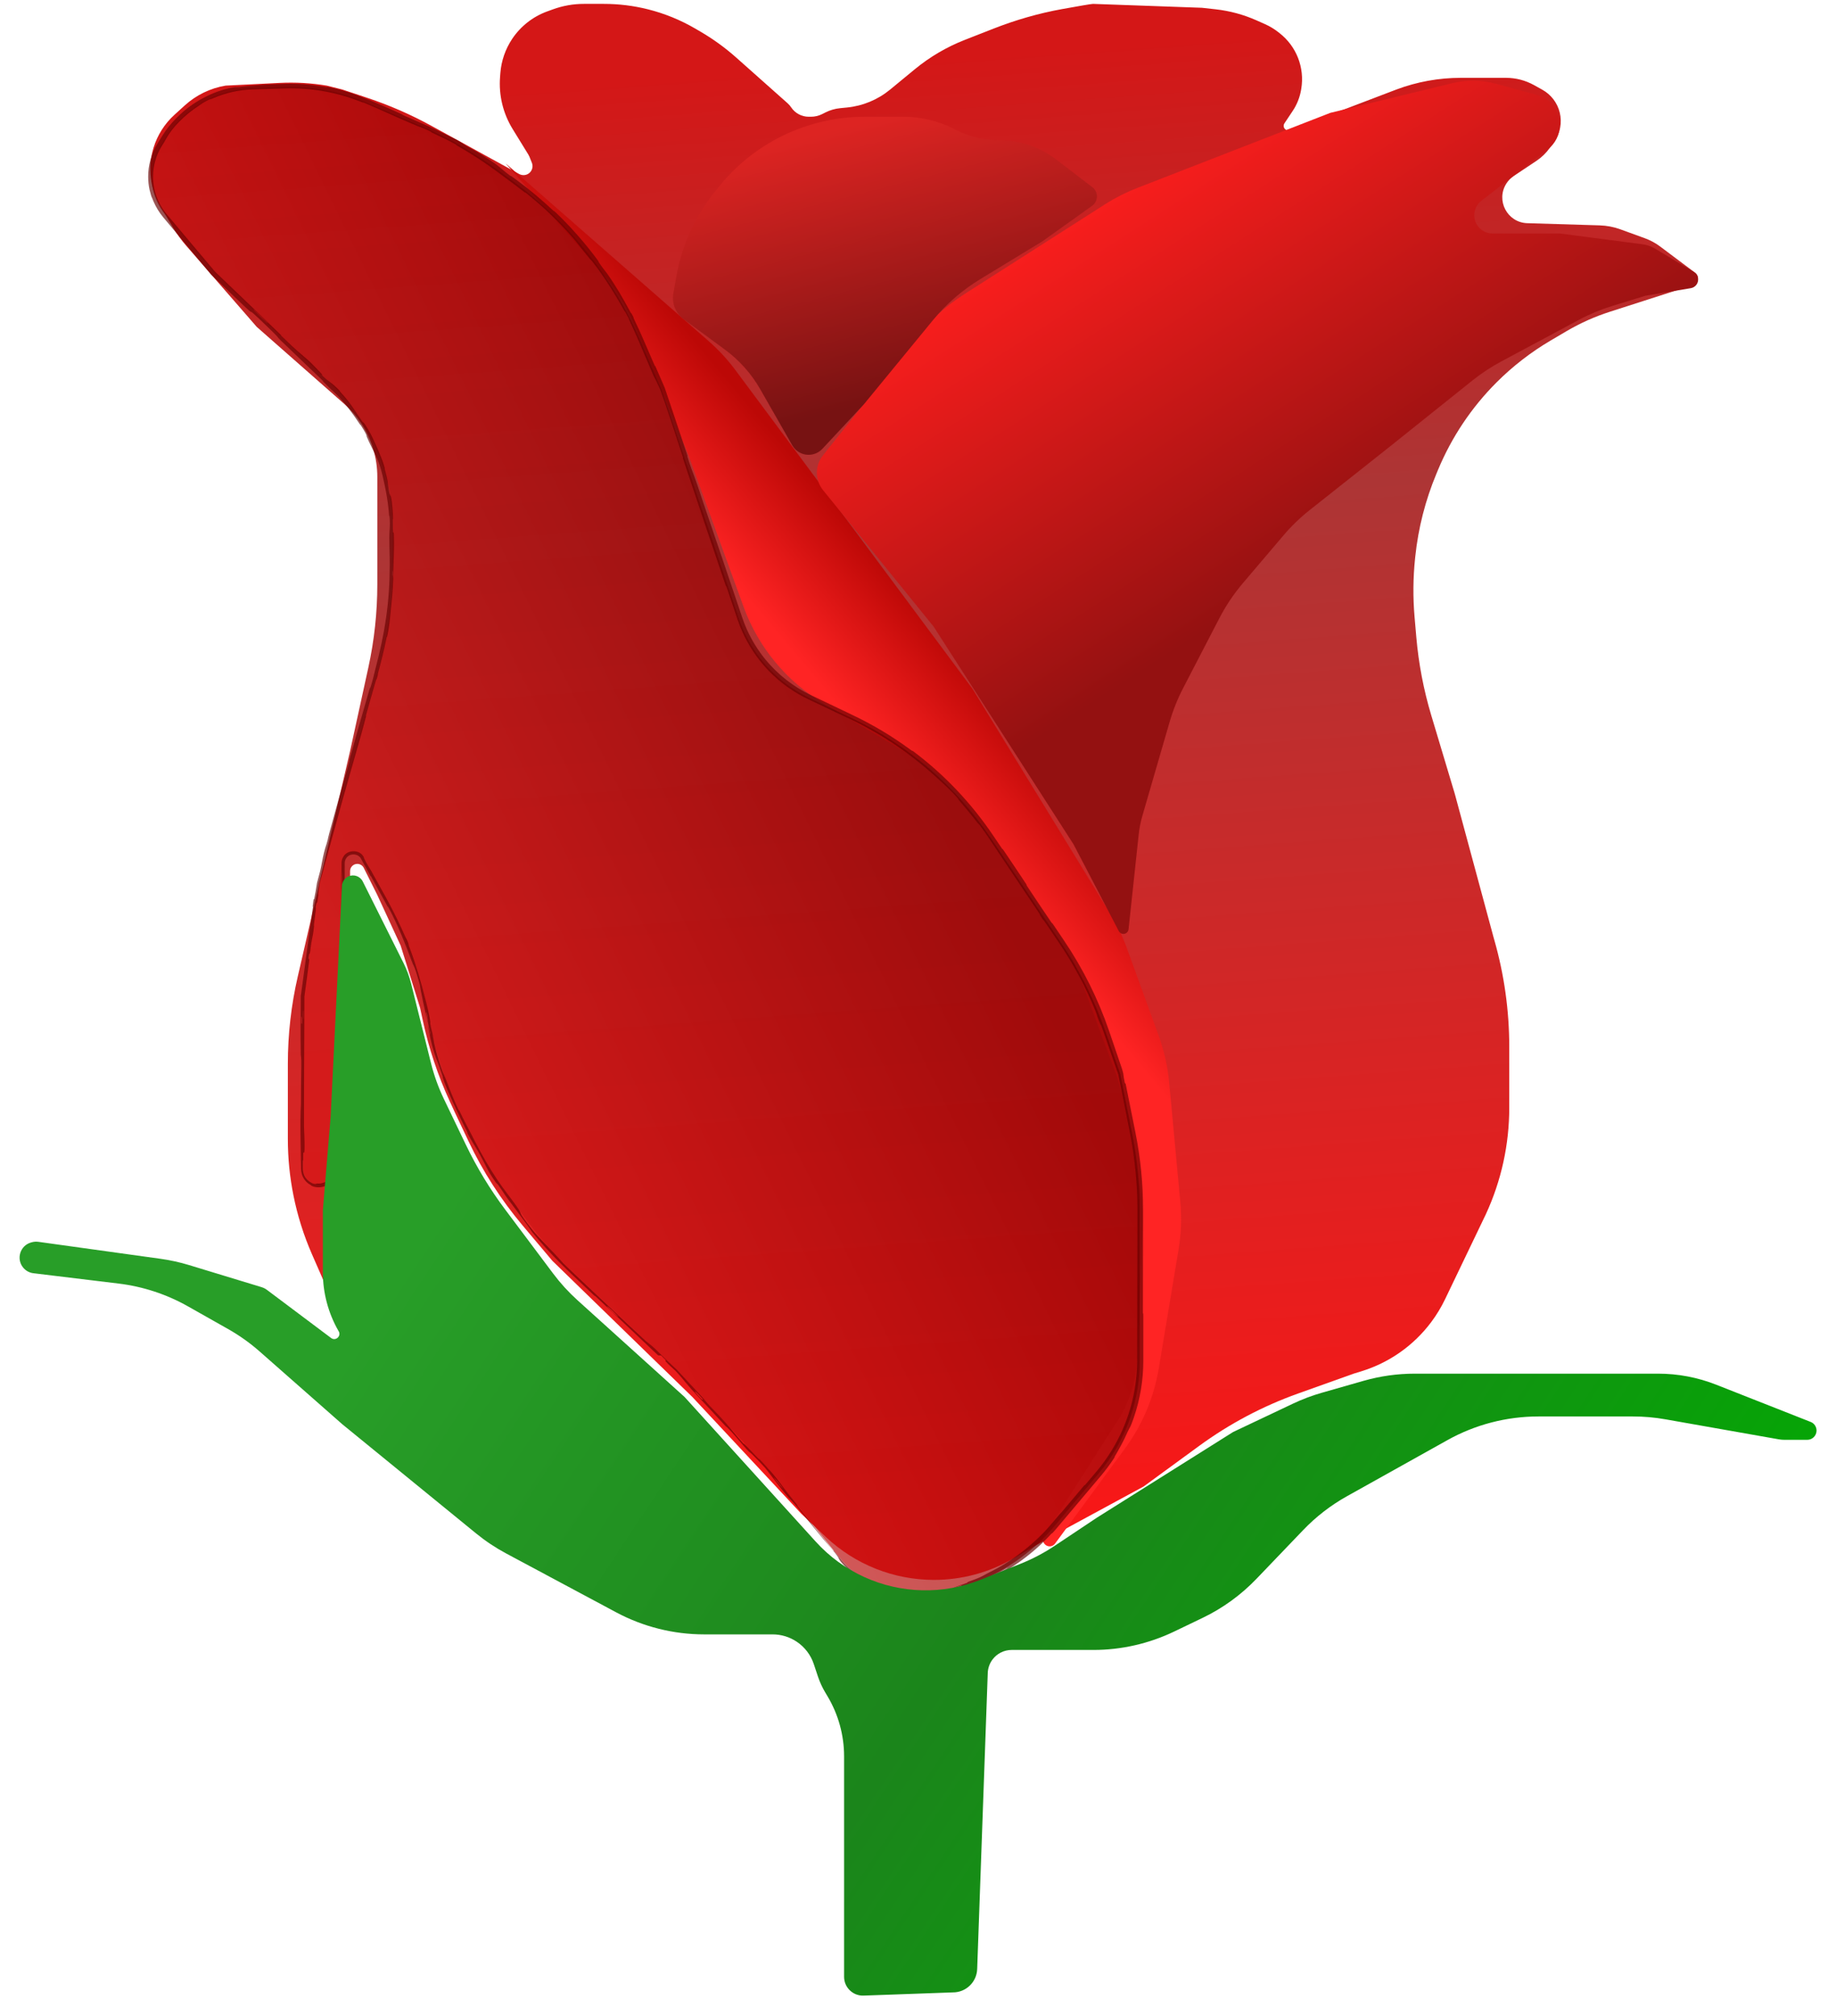
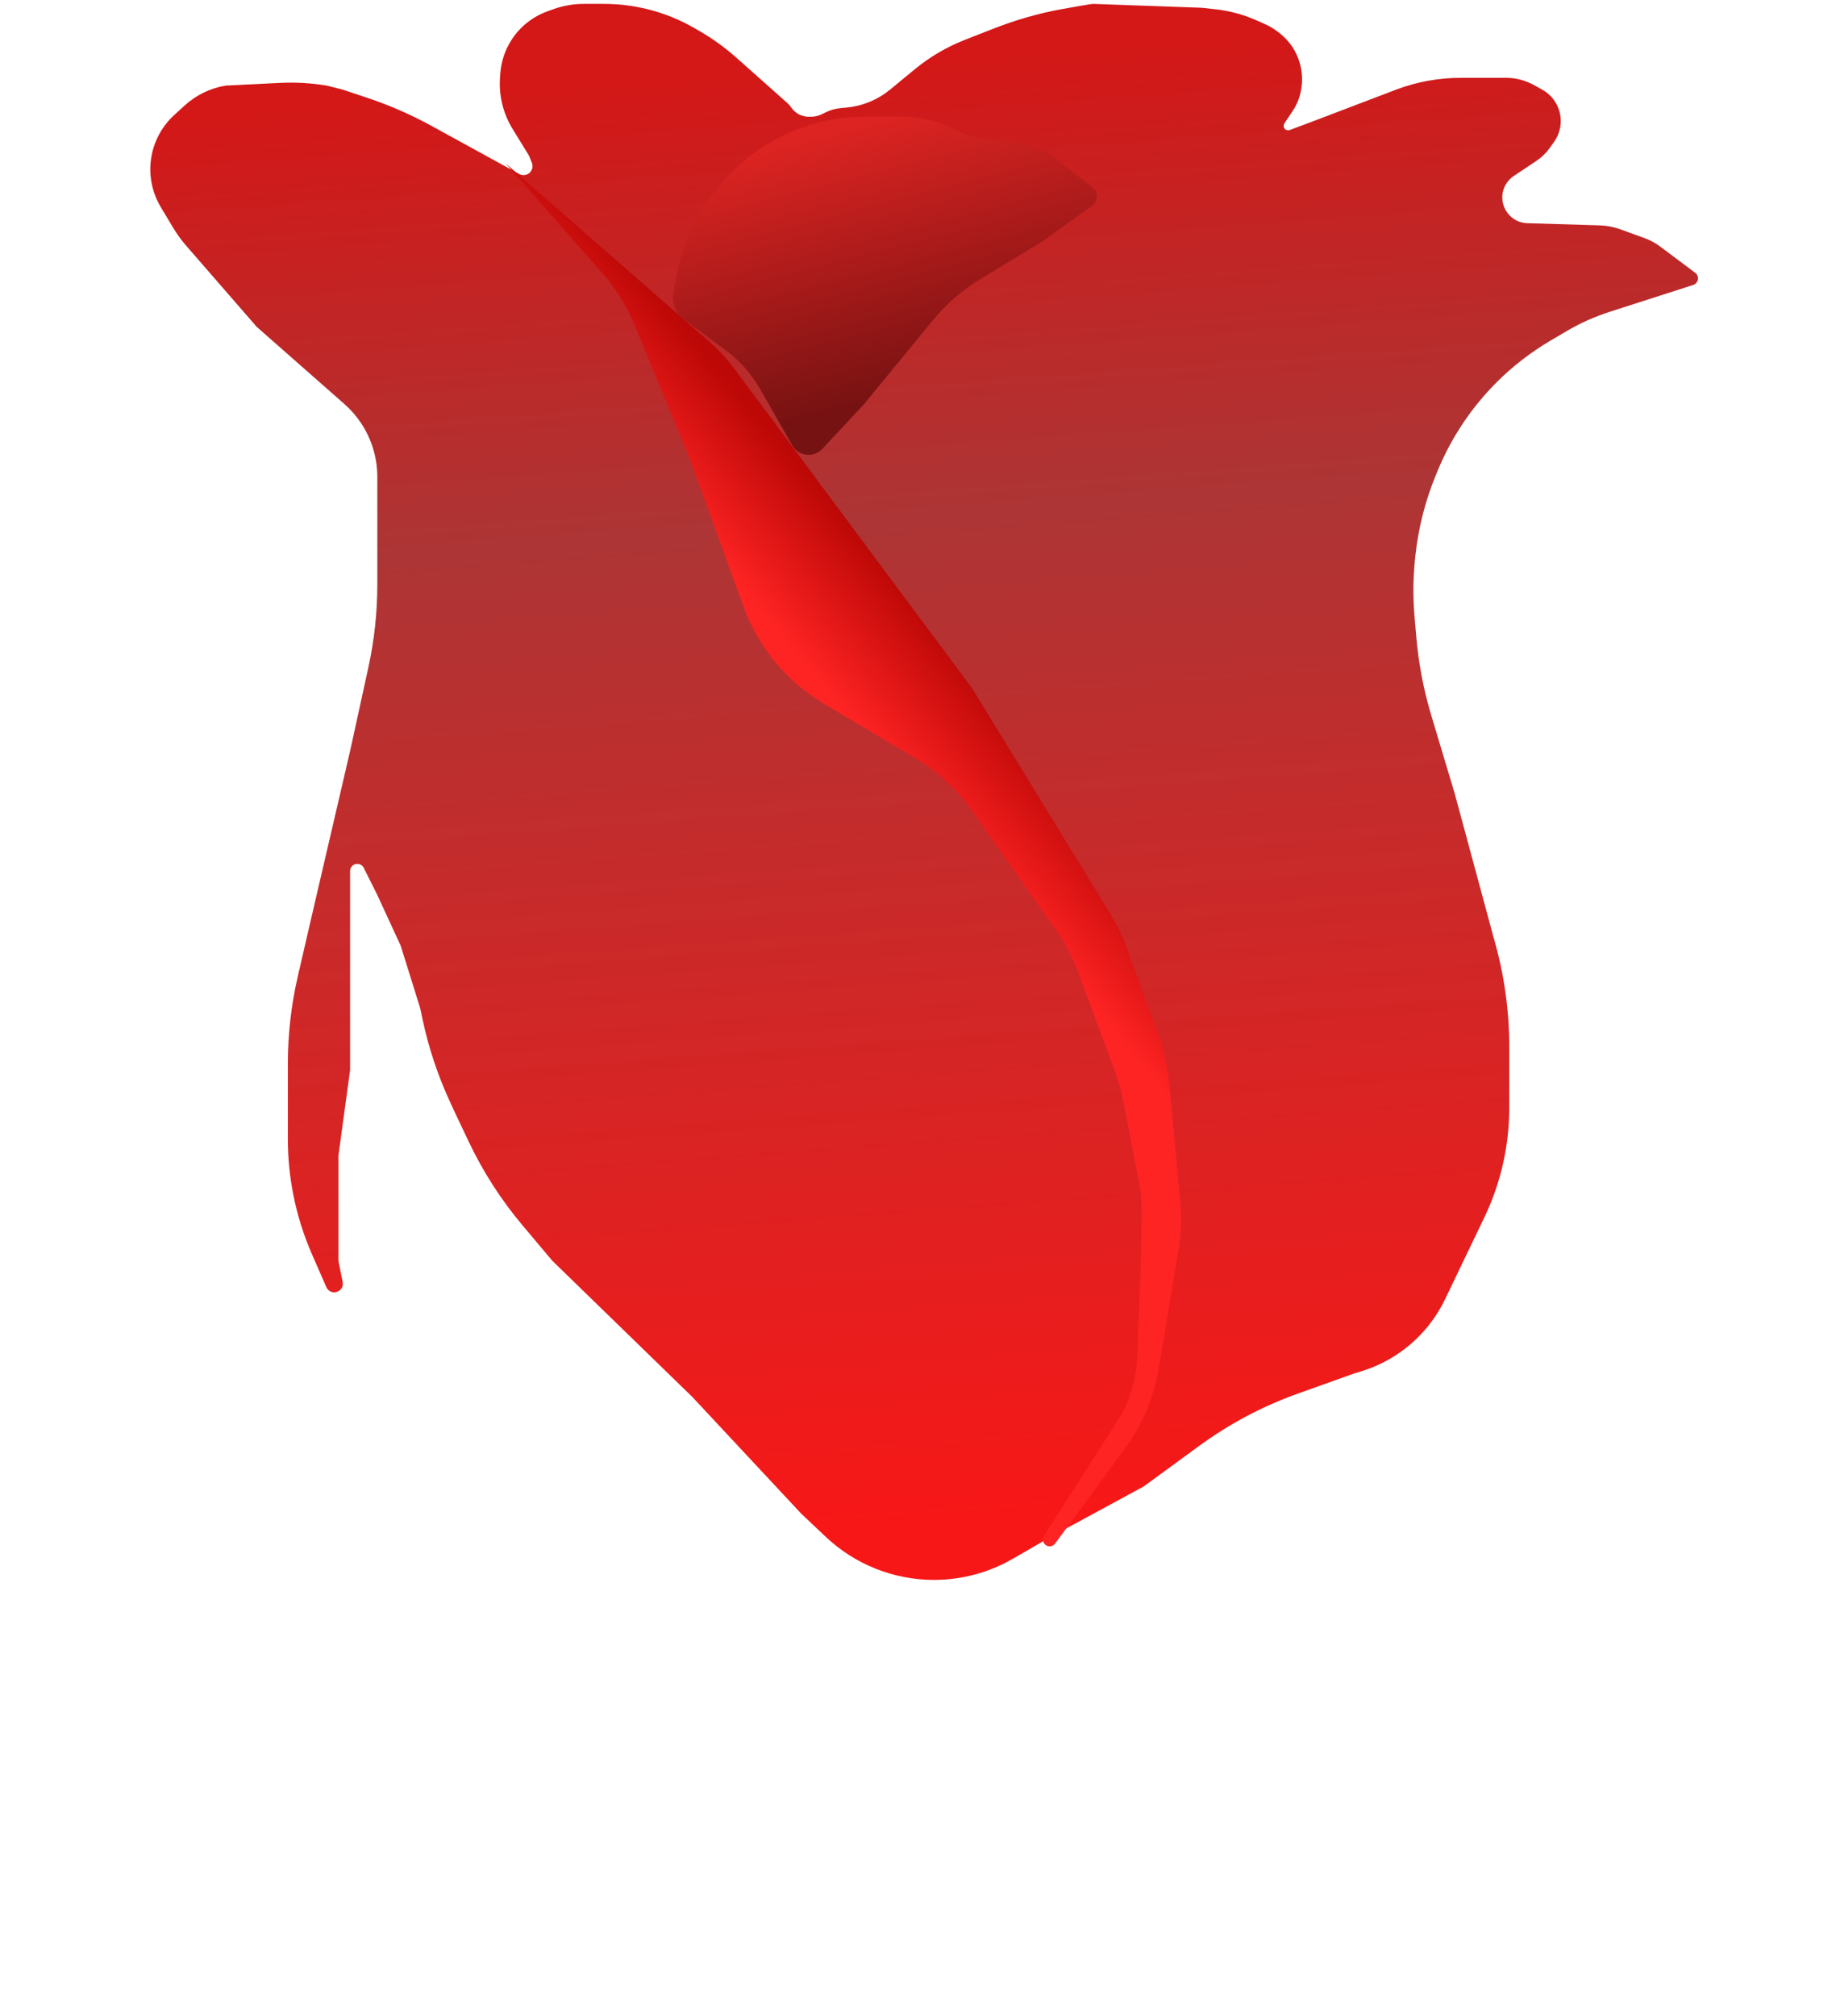
<svg xmlns="http://www.w3.org/2000/svg" width="236" height="259" viewBox="0 0 236 259" fill="none">
  <path d="M183.955 169.893C181.71 172.887 178.573 175.093 174.996 176.194L174 176.5L166.829 179.061C162.3 180.679 158.028 182.941 154.145 185.779L147 191L135 197.5L130.211 200.273C127.125 202.059 123.622 203 120.057 203C114.883 203 109.904 201.021 106.142 197.468L103 194.5L89 179.5L71 162L67.17 157.452C64.402 154.164 62.069 150.534 60.229 146.649L58.5 143L57.828 141.544C56.281 138.192 55.11 134.678 54.336 131.068L54 129.5L51.5 121.5L48.5 115L46.756 111.512C46.599 111.198 46.278 111 45.927 111C45.415 111 45 111.415 45 111.927V119.5V137.5L43.5 148.5V161.832C43.5 161.944 43.511 162.055 43.533 162.165L44.045 164.723C44.275 165.877 42.783 166.544 42.077 165.603C42.026 165.534 41.983 165.461 41.949 165.382L40.099 161.154C39.036 158.725 38.238 156.189 37.718 153.589C37.24 151.202 37 148.774 37 146.34V136.694C37 132.91 37.43 129.139 38.28 125.451L40 118L45 96.5L47.345 85.78C48.113 82.27 48.5 78.688 48.5 75.095V61.272C48.5 58.813 47.772 56.408 46.407 54.361C45.805 53.458 45.087 52.637 44.272 51.919L33 42L23.945 31.587C23.316 30.864 22.752 30.087 22.259 29.265L20.668 26.613C19.288 24.314 18.951 21.536 19.739 18.973C20.237 17.354 21.161 15.899 22.414 14.76L23.75 13.546C25.219 12.21 27.042 11.326 29 11L35.962 10.652C37.982 10.551 40.006 10.668 42 11L44 11.5L47.223 12.574C50.069 13.523 52.823 14.726 55.453 16.168L66.741 22.358C66.911 22.451 67.102 22.5 67.296 22.5C68.112 22.5 68.67 21.675 68.367 20.918L68.055 20.137C68.018 20.046 67.974 19.958 67.922 19.874L65.894 16.577C64.663 14.577 64.097 12.239 64.277 9.897L64.316 9.391C64.437 7.823 64.958 6.313 65.83 5.005C66.915 3.378 68.491 2.14 70.329 1.471L71.078 1.199C72.35 0.736 73.692 0.5 75.045 0.5H77.633C79.537 0.5 81.434 0.733 83.281 1.195C85.416 1.729 87.465 2.563 89.366 3.672L90.031 4.06C91.673 5.018 93.216 6.136 94.636 7.399L101.239 13.268C101.412 13.422 101.565 13.598 101.694 13.791C102.198 14.546 103.045 15 103.953 15H104.235C104.738 15 105.234 14.883 105.684 14.658L106.124 14.438C106.703 14.148 107.33 13.967 107.975 13.902L108.887 13.811C110.917 13.608 112.84 12.808 114.415 11.511L117.574 8.91C119.512 7.313 121.691 6.034 124.03 5.119L127.73 3.671C130.57 2.559 133.508 1.711 136.51 1.169C138.502 0.809 140.278 0.5 140.5 0.5L154.5 1L156.261 1.196C158.076 1.397 159.849 1.877 161.518 2.619L162.615 3.107C163.203 3.368 163.757 3.7 164.265 4.095L164.47 4.254C166.645 5.946 167.718 8.693 167.265 11.411L167.246 11.525C167.084 12.497 166.717 13.424 166.17 14.245L165.096 15.856C165.033 15.95 165 16.06 165 16.173C165 16.573 165.399 16.85 165.774 16.71L169 15.5L179.5 11.5C182.145 10.508 184.947 10 187.772 10H193.575C194.838 10 196.079 10.322 197.183 10.935L198.254 11.53C199.368 12.149 200.175 13.201 200.484 14.438C200.812 15.746 200.548 17.132 199.764 18.23L199.21 19.006C198.741 19.663 198.155 20.23 197.483 20.678L194.581 22.612C194.198 22.868 193.872 23.201 193.625 23.59C192.246 25.756 193.751 28.599 196.318 28.676L205.619 28.958C206.534 28.986 207.438 29.159 208.299 29.472L211.436 30.613C212.141 30.87 212.805 31.229 213.406 31.68L217.905 35.054C218.25 35.312 218.36 35.78 218.168 36.165C218.06 36.379 217.871 36.541 217.643 36.615L206.92 40.062C204.979 40.685 203.113 41.522 201.357 42.555L199.322 43.752C196.784 45.245 194.446 47.054 192.364 49.136C189.153 52.347 186.601 56.157 184.854 60.35L184.623 60.905C183.215 64.284 182.305 67.849 181.922 71.49L181.897 71.729C181.633 74.237 181.61 76.765 181.829 79.278L182.055 81.883C182.351 85.285 182.995 88.648 183.976 91.919L187 102L192 120.5L192.076 120.767C193.353 125.234 194 129.857 194 134.503V142.341C194 147.057 192.976 151.718 191 156L185.753 166.93C185.252 167.974 184.65 168.966 183.955 169.893Z" fill="url(#paint0_linear_6_15)" />
-   <path d="M65 21L91.076 43.817C92.355 44.936 93.511 46.187 94.526 47.55L125 88.5L142.735 117.436C143.576 118.808 144.277 120.262 144.827 121.775L148.944 133.097C149.645 135.024 150.096 137.034 150.286 139.076L151.712 154.401C151.903 156.458 151.828 158.532 151.488 160.57L148.942 175.846C148.323 179.563 146.837 183.082 144.604 186.118L135.624 198.331C135.542 198.442 135.436 198.532 135.313 198.594C134.525 198.988 133.719 198.092 134.193 197.35L144 182C145.314 179.7 146.059 177.119 146.171 174.473L146.88 157.815C146.96 155.945 146.82 154.072 146.465 152.234L144.376 141.442C144.126 140.149 143.77 138.88 143.311 137.646L138.585 124.92C137.865 122.981 136.897 121.144 135.706 119.454L124.944 104.179C123.003 101.424 120.504 99.109 117.608 97.384L105.849 90.378C101.096 87.546 97.467 83.16 95.577 77.961L88.5 58.5L81.53 41.691C80.517 39.247 79.107 36.988 77.357 35.004L65 21Z" fill="url(#paint1_linear_6_15)" />
+   <path d="M65 21L91.076 43.817C92.355 44.936 93.511 46.187 94.526 47.55L125 88.5L142.735 117.436C143.576 118.808 144.277 120.262 144.827 121.775L148.944 133.097C149.645 135.024 150.096 137.034 150.286 139.076L151.712 154.401C151.903 156.458 151.828 158.532 151.488 160.57L148.942 175.846C148.323 179.563 146.837 183.082 144.604 186.118L135.624 198.331C135.542 198.442 135.436 198.532 135.313 198.594C134.525 198.988 133.719 198.092 134.193 197.35L144 182C145.314 179.7 146.059 177.119 146.171 174.473C146.96 155.945 146.82 154.072 146.465 152.234L144.376 141.442C144.126 140.149 143.77 138.88 143.311 137.646L138.585 124.92C137.865 122.981 136.897 121.144 135.706 119.454L124.944 104.179C123.003 101.424 120.504 99.109 117.608 97.384L105.849 90.378C101.096 87.546 97.467 83.16 95.577 77.961L88.5 58.5L81.53 41.691C80.517 39.247 79.107 36.988 77.357 35.004L65 21Z" fill="url(#paint1_linear_6_15)" />
  <g filter="url(#filter0_f_6_15)">
-     <path d="M118.291 205C119.754 205 121.208 204.764 122.596 204.301L124.329 203.724C128.691 202.27 132.564 199.635 135.519 196.112L141.258 189.27C143.07 187.109 144.458 184.627 145.349 181.952C146.111 179.666 146.5 177.271 146.5 174.862V155.451C146.5 152.158 146.175 148.874 145.529 145.645L144 138L142.124 132.608C140.714 128.553 138.787 124.696 136.392 121.134L127.294 107.604C122.847 100.99 116.701 95.695 109.501 92.276L104.048 89.685C101.712 88.576 99.65 86.962 98.013 84.96C96.682 83.333 95.655 81.48 94.981 79.489L85 50L82.319 43.8C78.835 35.742 73.29 28.744 66.242 23.509L64.218 22.005C61.084 19.676 57.687 17.723 54.098 16.185L46.975 13.132C43.698 11.728 40.153 11.062 36.591 11.18L32.485 11.317C28.961 11.435 25.613 12.887 23.119 15.381L22.948 15.552C22.318 16.182 21.762 16.881 21.289 17.637L20.666 18.634C19.904 19.854 19.5 21.262 19.5 22.7C19.5 24.508 20.139 26.259 21.303 27.642L27.5 35L42.518 49.303C46.408 53.008 49.041 57.838 50.046 63.115C50.348 64.701 50.5 66.313 50.5 67.928V72.57C50.5 77.168 49.866 81.744 48.615 86.168L44 102.5L41 113.5L39 128V150.199C39 150.399 39.03 150.597 39.088 150.787C39.764 152.982 43 152.495 43 150.199V139.821C43 139.607 43.019 139.394 43.057 139.184L43.5 136.75C43.833 134.92 44 133.065 44 131.205V110.899C44 110.638 44.071 110.382 44.205 110.158C44.778 109.203 46.172 109.232 46.705 110.209L48.5 113.5L49.632 115.538C52.195 120.15 54.011 125.139 55.013 130.319L55.121 130.874C56.035 135.6 57.628 140.169 59.849 144.44L61.104 146.855C62.366 149.281 63.825 151.599 65.465 153.787L67.896 157.029C69.629 159.339 71.558 161.494 73.663 163.471L87 176L98.5 188.5L107.813 200.031C108.601 201.005 109.521 201.865 110.547 202.583C112.795 204.156 115.471 205 118.215 205H118.291Z" fill="url(#paint2_linear_6_15)" fill-opacity="0.7" />
-     <path d="M127.614 201.806C130.214 200.496 133.189 198.175 135.151 195.803C135.39 195.521 135.624 195.245 135.85 194.979C136.52 194.189 136.203 194.608 136.667 194.063C137.574 192.998 138.401 191.991 139.299 190.94C139.596 190.592 139.262 191.056 139.573 190.69C140.048 190.132 140.514 189.581 140.976 189.033C142.154 187.633 143.142 186.107 143.968 184.404C144.371 183.572 144.721 182.715 145.015 181.84C145.773 179.593 146.162 177.227 146.168 174.862C146.183 168.399 146.194 161.954 146.204 155.451C146.208 152.198 145.893 148.93 145.252 145.701C145.25 145.691 145.248 145.682 145.247 145.672C144.779 143.317 144.265 140.682 143.747 138.051L143.757 138.085C143.125 136.249 142.491 134.416 141.886 132.691C141.802 132.45 141.716 132.211 141.629 131.976C141.446 131.483 141.519 131.791 141.482 131.698C140.88 130.25 141.134 130.71 140.754 129.758C139.582 126.878 137.983 123.883 136.206 121.259C135.659 120.447 135.121 119.652 134.602 118.886C133.663 117.5 134.539 118.934 133.633 117.512C133.57 117.414 133.839 117.744 133.587 117.361C133.014 116.492 131.906 114.857 131.458 114.186C130.596 112.893 130.452 112.68 129.632 111.459C128.859 110.308 127.991 109.001 127.13 107.715C126.745 107.14 126.348 106.578 125.949 106.045C125.673 105.68 126.006 106.188 125.56 105.61C125.12 105.025 123.891 103.533 123.457 103.047C123.029 102.555 123.237 102.741 123.165 102.65C122.583 101.893 120.929 100.376 120.711 100.19C117.096 96.863 113.529 94.444 109.412 92.463C109.131 92.329 108.847 92.194 108.563 92.059C107.056 91.344 105.501 90.609 103.956 89.878C101.993 88.954 100.229 87.66 98.831 86.21C98.48 85.848 98.151 85.477 97.843 85.099C96.449 83.385 95.457 81.537 94.788 79.555C94.346 78.24 93.898 76.912 93.427 75.522C93.286 75.109 93.406 75.609 93.234 75.103C91.412 69.735 89.612 64.401 87.832 59.044C87.653 58.507 87.927 59.184 87.751 58.647C86.924 56.123 85.743 52.466 84.864 50.046L84.868 50.057C84.541 49.346 84.252 48.747 84.023 48.324C83.427 46.934 82.748 45.352 82.127 43.883C81.786 43.078 81.441 42.316 81.124 41.644C80.539 40.429 81.179 41.572 80.393 40.113C80.212 39.786 80.409 40.232 80.138 39.741C78.998 37.677 77.606 35.502 76.182 33.654C75.892 33.279 75.941 33.404 75.855 33.301C75.134 32.433 73.983 30.948 73.71 30.641C71.663 28.283 69.981 26.724 67.729 24.885C67.203 24.462 67.796 24.997 67.287 24.594C66.9 24.289 66.506 23.988 66.106 23.692C65.433 23.193 64.757 22.691 64.082 22.189C62.418 20.95 60.678 19.814 58.94 18.816C58.303 18.453 58.911 18.747 58.607 18.572C57.259 17.814 56.917 17.727 55.588 17.073C55.306 16.937 55.48 16.98 55.43 16.953C54.895 16.658 54.376 16.459 54.033 16.336C53.873 16.278 53.751 16.236 53.683 16.208C51.064 15.112 49.404 14.31 46.922 13.254C46.857 13.227 46.792 13.199 46.726 13.172C46.416 13.046 47.097 13.37 46.225 13.02C43.228 11.844 39.9 11.253 36.597 11.361C35.224 11.404 33.852 11.446 32.491 11.487C30.758 11.537 29.052 11.92 27.498 12.582C26.62 12.972 27.23 12.659 27.174 12.68C26.247 13.04 25.747 13.465 25.486 13.634C24.638 14.192 23.868 14.817 23.21 15.471C23.152 15.528 23.095 15.585 23.038 15.642C22.355 16.319 21.81 17.037 21.418 17.717C21.304 17.914 21.196 18.105 21.096 18.289C21.003 18.436 20.911 18.583 20.819 18.73C20.073 19.91 19.671 21.304 19.671 22.7C19.664 24.453 20.301 26.197 21.432 27.533C23.5 29.989 25.566 32.441 27.626 34.894L27.614 34.881C30.461 37.6 33.299 40.32 36.118 43.052C36.214 43.145 36.012 43.011 36.203 43.195C38.506 45.422 38.106 44.95 39.696 46.354C40.096 46.708 41.206 47.898 41.305 48.002C41.666 48.382 41.23 48.052 41.353 48.177C41.964 48.791 42.2 48.928 42.592 49.224C42.857 49.427 43.197 49.704 43.74 50.284C43.782 50.33 43.577 50.166 43.687 50.29C44.029 50.673 44.376 51.045 44.686 51.44C45.383 52.354 45.569 52.723 46.569 54.158C46.685 54.346 46.64 53.974 47.502 55.509C47.88 56.104 49.138 58.947 49.355 59.794C49.614 60.623 49.395 60.067 49.413 60.126C50.022 62.381 49.743 61.54 49.935 62.69C49.961 62.867 49.983 63.008 50.004 63.123C50.115 63.758 50.209 63.57 50.291 63.966C50.399 64.433 50.532 66.142 50.524 66.562C50.531 66.982 50.482 66.461 50.491 66.834C50.501 67.347 50.5 67.693 50.503 67.928C50.514 68.823 50.607 68.087 50.629 68.731C50.678 70.151 50.619 71.338 50.58 72.57C50.567 73.005 50.55 73.444 50.534 73.901C50.517 74.376 50.559 73.989 50.547 74.413C50.487 76.091 50.373 77.095 50.175 78.994C50.145 79.304 50.002 80.847 49.754 81.819C49.719 81.957 49.764 81.556 49.621 82.257C49.417 83.275 48.985 85.07 48.672 86.184C48.663 86.217 48.655 86.249 48.646 86.28C48.424 87.097 48.739 86.178 48.433 87.199C48.297 87.653 48.506 86.799 48.253 87.653C48.001 88.501 47.387 90.68 47.154 91.509C46.921 92.336 47.088 91.894 47.072 91.962C46.973 92.371 46.543 93.964 46.503 94.104C45.691 96.985 44.893 99.772 44.102 102.529C43.087 106.195 42.084 109.809 41.079 113.522L41.081 113.511C41.03 113.884 40.98 114.258 40.929 114.633C40.854 115.19 40.947 114.825 40.937 114.91C40.691 116.818 40.786 115.3 40.565 116.626C40.677 116.446 40.553 117.229 40.378 118.573C40.293 119.22 40.375 118.873 40.37 118.932C40.288 119.898 40.131 120.557 40.094 120.727C39.957 121.356 39.92 122.055 39.827 122.483C39.735 122.911 39.824 121.91 39.647 123.197C39.628 123.562 39.84 122.618 39.718 123.597C39.568 124.811 39.357 126.368 39.127 128.018L39.128 128C39.124 131.402 39.094 135.194 39.09 137.204C39.083 140.191 39.089 141.156 39.078 142.896C39.057 146.04 39.117 144.888 39.145 146.84C39.172 148.798 39.025 147.846 38.993 148.128C38.961 148.404 38.994 148.706 38.976 149.05C38.959 149.392 38.937 148.65 38.931 149.456C38.929 149.643 38.931 149.904 38.935 150.199C38.937 150.394 38.97 150.603 39.036 150.803C39.281 151.708 40.246 152.119 40.408 152.108C40.707 152.147 40.619 152.082 40.711 152.074C40.789 152.023 41.114 152.232 42.016 151.779C42.114 151.717 41.818 151.96 42.192 151.713C42.662 151.372 42.929 150.792 42.925 150.199C42.943 147.039 42.948 143.81 42.971 140.686C42.974 140.174 43.017 140.632 43.02 140.334C43.022 140.148 43.023 139.978 43.024 139.821C43.026 139.578 43.051 139.369 43.083 139.189C43.378 137.564 43.223 138.075 43.399 136.732C43.402 136.709 43.405 136.686 43.408 136.662C43.411 136.697 43.416 136.722 43.423 136.736C43.431 136.753 43.441 136.755 43.453 136.742C43.538 136.64 43.794 135.685 43.96 133.796C44.064 132.38 43.992 132.62 43.984 131.703C43.983 131.606 43.987 131.417 43.989 131.205C43.995 130.82 44.003 130.362 43.989 130.244C43.916 129.645 43.835 130.59 43.867 128.159C43.869 128.053 43.909 128.392 43.911 128.024C43.927 125.642 43.851 125.357 43.842 122.783C43.835 120.766 43.881 117.177 43.888 114.879C44.01 114.928 43.982 112.758 43.898 111.877C43.899 111.556 43.899 111.229 43.9 110.899C43.899 110.623 43.976 110.345 44.119 110.106C44.63 109.171 46.087 109.145 46.644 109.949C46.728 110.06 46.761 110.132 46.778 110.169C46.804 110.232 46.775 110.202 46.756 110.182C46.743 110.169 46.734 110.16 46.742 110.176C46.744 110.179 46.746 110.183 46.747 110.186C47.153 111.051 47.532 111.578 47.688 111.858C47.994 112.407 48.288 112.94 48.573 113.46C48.961 114.157 49.334 114.832 49.702 115.499C50.579 117.092 51.35 118.679 52.128 120.44C52.174 120.549 52.332 120.692 52.603 121.545C52.619 121.601 52.184 120.588 52.749 122.052C53.319 123.515 54.179 126.346 54.693 128.462C54.782 128.814 54.979 129.533 55.129 130.297C55.166 130.481 55.201 130.668 55.233 130.852C55.261 131.012 55.287 131.17 55.31 131.324C55.331 131.464 55.276 131.317 55.305 131.52C55.399 132.179 55.56 132.514 55.674 133.288C55.791 134.061 56.137 135.658 56.901 137.719C56.925 137.784 57.157 138.253 57.398 138.899C57.778 139.932 58.367 141.38 58.855 142.421C59.088 142.92 58.977 142.583 59.018 142.669C59.313 143.285 59.603 143.863 59.892 144.417C60.326 145.249 60.735 146.04 61.143 146.835C61.939 148.377 62.8 149.901 63.981 151.678C64.242 152.071 64.855 152.92 65.495 153.764C65.841 154.221 66.184 154.685 66.468 155.089C67.245 156.198 66.484 155.455 67.742 157.144C67.921 157.384 68.142 157.671 68.419 158.015C69.328 159.134 70.676 160.364 72.388 162.287C72.803 162.699 73.22 163.101 73.641 163.494C76.81 166.457 79.777 169.311 83.027 172.306C83.192 172.458 83.761 172.892 84.146 173.256C84.717 173.795 85.008 174.115 85.415 174.5C85.955 175.012 86.484 175.507 87.005 175.994C88.053 177.126 89.075 178.218 90.121 179.36C90.703 179.994 90.473 179.796 91.167 180.553C91.859 181.309 92.357 181.781 93.281 182.819C93.979 183.603 94.62 184.439 95.555 185.472C95.66 185.448 96.306 186.153 97.476 187.388C97.701 187.626 97.487 187.346 97.595 187.457C97.928 187.8 98.224 188.14 98.531 188.472C98.623 188.584 98.713 188.694 98.807 188.803C98.902 188.914 98.931 188.899 99.01 188.988C99.681 189.745 100.672 191.085 100.842 191.315C101.493 192.198 101.847 192.57 102.361 193.236C102.874 193.9 102.067 192.939 102.674 193.708C103.933 195.304 105.577 197.332 106.873 198.938C107.39 199.579 107.07 199.115 107.145 199.206C107.37 199.481 107.594 199.759 107.813 200.031C108.64 201.069 109.579 201.893 110.216 202.283C110.335 202.412 110.439 202.514 110.535 202.6C111.117 203.072 111.321 203.134 113.201 203.996C113.377 204.069 113.566 204.264 112.876 203.993C112.222 203.731 111.303 203.219 110.49 202.665C110.446 202.635 110.402 202.605 110.358 202.576C110.147 202.455 109.006 201.633 108.873 201.49C107.764 200.466 107.799 200.153 107.746 200.098C107.744 200.095 107.742 200.092 107.741 200.089C107.251 199.34 106.113 198.096 105.828 197.755C104.521 196.19 103.449 194.828 102.359 193.516C101.646 192.658 101.499 192.637 100.951 191.953C99.78 190.494 99.144 189.609 98.356 188.617L98.363 188.626C97.89 188.103 97.368 187.55 96.671 186.858C96.254 186.443 96.568 186.948 95.204 185.337C95.119 185.236 94.118 184.03 93.468 183.399C93.387 183.32 93.365 183.344 93.262 183.236C92.569 182.509 92.135 181.999 91.385 181.202C90.636 180.406 89.732 179.45 88.895 178.524C88.39 177.966 87.781 177.215 87.548 176.939C87.32 176.67 87.076 176.403 86.838 176.149L86.85 176.16C86.368 175.714 85.913 175.311 85.636 175.005C85.208 174.532 86.167 175.325 84.976 174.16C84.873 174.179 84.711 174.145 84.581 174.139C81.921 171.636 79.321 169.157 76.648 166.651C76.317 166.34 76.624 166.691 76.268 166.359C75.283 165.44 74.39 164.584 73.452 163.696C72.957 163.227 72.459 162.739 71.94 162.215C70.772 161.038 69.527 159.705 68.438 158.35C68.254 158.07 67.97 157.679 67.64 157.221C66.933 156.243 65.975 154.987 65.22 153.971C65.211 153.958 65.201 153.946 65.192 153.933C64.803 153.406 64.851 153.425 64.586 153.042C63.601 151.588 64.007 152.307 63.723 151.918C62.538 150.22 62.596 149.972 61.404 147.854C61.37 147.794 61.111 147.381 60.87 146.977C60.663 146.631 60.462 146.296 60.413 146.208C59.743 145.009 60.34 145.99 59.95 145.224C59.833 144.994 59.722 144.775 59.614 144.562C59.069 143.479 58.634 142.558 58 141.148C57.777 140.658 57.228 139.481 56.921 138.476C56.88 138.344 56.938 138.404 56.902 138.299C56.272 136.394 56.176 136.369 55.813 135.277C55.452 134.183 55.117 132.436 55.067 132.078C54.921 131.144 55.243 132.78 55.266 132.827C55.467 133.396 55.151 132.143 54.967 131.173C54.985 131.136 54.983 131.032 54.971 130.903C54.955 130.732 54.919 130.515 54.883 130.344C54.831 130.095 54.775 129.943 54.778 130.172C54.778 130.188 54.791 130.26 54.809 130.359C54.839 130.513 54.883 130.734 54.917 130.913C54.939 131.024 54.958 131.12 54.967 131.173C54.941 131.094 54.916 131.009 54.89 130.918C54.843 130.753 54.795 130.57 54.747 130.371C54.547 129.539 54.321 128.436 54.081 127.245C53.917 126.484 54.194 127.17 53.493 124.911C53.157 123.892 53.218 124.308 52.893 123.42C52.15 121.393 51.1 118.786 50.051 116.819C49.671 116.106 50.004 116.82 49.742 116.334C49.62 116.111 49.5 115.893 49.38 115.678C48.996 114.986 48.636 114.32 48.257 113.635C48.075 113.299 47.889 112.96 47.694 112.611C47.629 112.494 47.749 112.801 47.529 112.398C47.149 111.704 46.782 111.03 46.42 110.364C46.06 109.618 44.87 109.593 44.475 110.32C44.37 110.493 44.313 110.695 44.312 110.899C44.307 112.196 44.303 113.522 44.303 114.94C44.302 116.7 44.325 119.845 44.321 121.667C44.313 124.747 44.256 128.517 44.267 131.205C44.267 131.275 44.267 131.344 44.267 131.412C44.242 133.187 44.275 132.799 44.257 133.562C44.227 134.488 44.029 135.852 43.822 136.808C43.703 137.368 43.609 137.793 43.58 137.919C43.578 137.929 43.839 136.437 43.674 137.229C43.546 137.683 43.583 137.902 43.58 137.919C43.559 138.01 43.454 138.568 43.33 139.234C43.295 139.421 43.276 139.621 43.275 139.821C43.273 140.62 43.273 141.418 43.277 141.696C43.281 142.022 43.32 141.84 43.322 142.01C43.345 144.732 43.357 147.457 43.357 150.199C43.467 151.848 41.484 153.055 40.028 152.355C39.951 152.318 40.083 152.334 39.907 152.246C39.319 151.938 38.96 151.395 38.802 150.876C38.732 150.652 38.698 150.423 38.696 150.199C38.683 148.912 38.653 147.807 38.632 146.511C38.6 144.552 38.611 142.999 38.686 141.839C38.676 140.361 38.709 138.241 38.73 137.021C38.75 135.801 38.665 135.631 38.663 135.523C38.616 132.593 38.647 130.744 38.661 128L38.664 127.954C38.719 127.566 38.777 127.161 38.837 126.731C39.067 125.096 39.502 121.849 39.737 120.076C39.923 118.675 40.059 117.835 40.224 116.543C40.246 116.368 40.185 116.539 40.191 116.486C40.344 115.04 40.341 115.744 40.398 115.449C40.532 114.761 40.631 114.241 40.745 113.465L40.752 113.432C40.869 113.015 41.002 112.521 41.166 111.879C41.273 111.463 41.473 110.222 41.672 109.465C41.93 108.481 41.875 108.864 42.144 107.833C42.167 107.745 42.134 107.755 42.308 107.121C42.727 105.597 43.168 104.002 43.611 102.394C44.039 100.897 44.468 99.392 44.882 97.92C45 97.503 44.803 98.025 44.973 97.422C45.766 94.595 46.643 91.497 47.442 88.75C47.639 88.074 47.551 88.507 47.602 88.363C47.881 87.567 48.135 86.436 48.227 86.058C48.237 86.015 48.245 85.982 48.251 85.96C49.499 81.234 50.085 77.424 50.098 72.57C50.096 72.269 50.094 71.963 50.092 71.652C50.09 71.361 49.999 69.124 50.077 68.126C50.078 68.109 50.084 68.038 50.091 67.928C50.115 67.59 50.138 66.871 50.05 66.225C50.042 66.172 50.048 66.778 49.971 65.725C49.916 65.058 49.794 64.139 49.617 63.197C49.516 62.651 49.398 62.098 49.28 61.578C49.179 61.132 48.972 60.051 48.415 58.791C48.395 58.699 47.43 56.816 47.142 56.115C47.092 56.004 47.281 56.046 46.393 54.664C46.218 54.404 46.502 54.896 46.048 54.208C45.35 53.157 44.361 51.799 43.264 50.699C43.13 50.563 42.669 50.129 42.175 49.663C41.967 49.467 41.758 49.26 41.57 49.059C41.47 48.952 41.696 49.119 41.34 48.774C39.645 47.134 37.84 45.447 36.122 43.778C35.514 43.187 35.867 43.444 35.237 42.824C34.608 42.203 33.327 40.963 32.639 40.344C31.951 39.724 32.621 40.487 31.612 39.536C30.127 38.137 28.653 36.735 27.185 35.331L27.15 35.294C25.089 32.837 23.04 30.377 20.979 27.915C20.461 27.297 20.036 26.602 19.722 25.858C19.395 24.976 19.577 25.737 19.226 24.39C19.115 23.871 19.047 23.302 19.047 22.7C19.039 21.317 19.422 19.753 20.277 18.391C20.483 18.061 20.691 17.728 20.899 17.393C21.388 16.61 21.972 15.876 22.623 15.227C22.68 15.169 22.737 15.112 22.794 15.055C24.882 12.941 27.537 11.761 29.418 11.336C32.828 10.718 28.554 11.543 31.157 11.127C31.599 11.074 32.054 11.028 32.474 10.999C33.236 10.945 33.87 10.879 34.065 10.87C34.973 10.83 35.796 10.8 36.577 10.774C38.346 10.723 39.91 10.846 41.734 11.155C42.28 11.252 41.753 11.11 42.217 11.197C43.803 11.501 45.425 12.02 46.85 12.608C46.974 12.659 47.069 12.697 47.148 12.729C47.466 12.855 47.49 12.843 47.952 13.043C49.324 13.637 50.535 14.171 51.863 14.774C51.984 14.828 51.144 14.513 52.16 14.95C52.805 15.227 53.508 15.534 54.24 15.852C55.386 16.35 56.58 16.92 57.708 17.488C58.256 17.768 58.319 17.704 59.447 18.402C59.681 18.553 59.337 18.439 60.697 19.169C60.93 19.281 63.172 20.598 64.15 21.421C64.225 21.482 64.332 21.572 64.459 21.68C64.773 21.948 65.22 22.323 65.646 22.629C65.727 22.687 65.431 22.417 65.922 22.777C66.107 22.913 66.294 23.05 66.481 23.188C68.053 24.343 69.603 25.645 71.054 27.001C71.487 27.408 70.876 26.766 71.517 27.377C73.285 29.055 75.295 31.351 76.709 33.268C77.231 33.974 76.84 33.508 76.875 33.562C77.438 34.422 77.846 34.876 78.044 35.154C79.261 36.892 80.058 38.301 80.987 40.02C81.241 40.496 81.097 40.139 81.15 40.233C81.692 41.208 81.251 40.501 81.561 41.134C81.947 41.929 82.336 42.773 82.706 43.633C83.158 44.685 83.619 45.744 84.055 46.747C84.346 47.414 84.063 46.645 84.323 47.244C84.692 48.093 85.064 48.95 85.437 49.811L85.451 49.847C86.406 52.665 87.363 55.516 88.264 58.237C88.487 58.911 88.311 58.499 88.351 58.642C88.625 59.625 89.176 61.016 89.293 61.339C89.826 62.809 89.991 63.395 90.439 64.7C91.991 69.222 93.774 74.504 95.404 79.346C96.055 81.287 97.039 83.025 98.156 84.445C98.22 84.526 98.284 84.606 98.349 84.685C100.037 86.753 102.064 88.275 104.226 89.311C106.069 90.193 107.863 91.052 109.673 91.915C112.187 93.118 114.626 94.556 117.069 96.354C117.476 96.656 117.094 96.312 117.444 96.574C121.443 99.578 124.872 103.218 127.663 107.356C128.023 107.89 128.384 108.425 128.746 108.96C129.004 109.341 128.67 108.766 129.085 109.377C129.935 110.631 131.004 112.224 131.847 113.503C132.258 114.127 131.668 113.316 132.082 113.944C133.047 115.404 134.092 116.964 135.101 118.452C135.531 119.085 134.924 118.102 135.48 118.927C135.916 119.575 136.352 120.222 136.787 120.868C139.208 124.465 141.149 128.345 142.559 132.456C143.106 134.049 143.651 135.649 144.197 137.262C144.262 137.455 144.308 137.644 144.368 137.872L144.382 137.924C144.418 138.228 144.468 138.603 144.588 139.154C144.628 139.222 144.656 139.212 144.689 139.239C145.115 141.35 145.537 143.456 145.957 145.56C146.608 148.817 146.932 152.133 146.927 155.451C146.92 159.84 146.913 164.234 146.911 168.654C146.911 169.071 146.959 168.351 146.959 169.158C146.959 171.073 146.961 172.966 146.96 174.862C146.959 177.292 146.567 179.731 145.76 182.089C145.643 182.433 145.516 182.775 145.38 183.115C145.193 183.56 145.234 183.311 144.655 184.606C144.572 184.844 143.565 186.732 143.256 187.193C143.217 187.257 143.466 186.952 143.087 187.53C142.628 188.222 142.125 188.896 141.583 189.542C139.675 191.817 137.722 194.132 135.824 196.368C135.69 196.526 135.554 196.682 135.417 196.836C134.984 197.315 135.411 196.775 135.101 197.114C132.908 199.517 130.01 201.657 127.172 202.927C125.264 203.749 125.934 203.361 124.884 203.685C124.827 203.702 124.616 203.774 124.371 203.851C123.977 203.975 123.498 204.124 123.451 204.112C123.258 204.065 123.805 203.761 123.53 203.734C123.472 203.728 121.865 204.291 122.803 203.916C122.863 203.893 123.837 203.55 124.222 203.403C124.258 203.389 124.289 203.377 124.314 203.367C124.507 203.287 124.138 203.368 124.534 203.213C124.928 203.056 125.379 202.929 126.02 202.636C126.654 202.332 126.363 202.435 127.614 201.806ZM38.819 131.527C38.86 130.398 38.711 130.231 38.746 131.453C38.748 131.512 38.817 131.586 38.819 131.527ZM79.413 169.088C78.382 168.029 77.579 167.408 78.303 168.158C79.028 168.909 79.728 169.411 79.413 169.088ZM90.341 179.793C89.211 178.487 88.871 178.431 90.154 179.762C90.229 179.84 90.408 179.869 90.341 179.793ZM129.457 201.482C129.445 201.492 128.651 201.952 128.63 201.961C128.23 202.248 129.823 201.329 129.457 201.482ZM100.508 191.076C100.192 190.639 99.192 189.453 99.584 189.996C99.901 190.433 100.902 191.621 100.508 191.076ZM50.46 73.946C50.464 73.929 50.479 73.274 50.465 73.287C50.426 73.331 50.415 74.241 50.46 73.946ZM120.569 204.863C119.724 205.004 118.94 205.042 118.291 205.028C118.265 205.027 118.24 205.026 118.215 205.026C117.164 204.999 116.488 204.85 116.411 204.814C116.335 204.763 116.85 204.872 118.215 204.889C118.24 204.889 118.265 204.889 118.291 204.889C118.388 204.89 118.489 204.889 118.594 204.887C118.934 204.878 118.633 204.904 118.291 204.918C118.266 204.919 118.24 204.92 118.215 204.921C117.827 204.936 117.445 204.935 117.934 204.959C118.029 204.963 118.122 204.965 118.215 204.966C118.24 204.966 118.266 204.966 118.291 204.966C119.85 204.957 120.955 204.702 122.546 204.255C122.867 204.191 120.8 204.871 120.563 204.864C120.565 204.864 120.567 204.863 120.569 204.863ZM38.999 130.877C39.001 130.854 39.003 129.947 39.001 129.926C38.953 129.435 38.95 131.261 38.999 130.877ZM34.333 41.409C34.3 41.371 32.779 39.917 32.726 39.873C31.878 39.172 34.953 42.112 34.333 41.409ZM43.892 114.843C43.844 113.854 43.838 112.67 43.898 111.882C43.895 112.865 43.894 113.855 43.892 114.843Z" fill="#670000" fill-opacity="0.67" />
-   </g>
-   <path d="M105 60.74C105 59.937 105.272 59.158 105.772 58.529L118.005 43.139C119.657 41.061 121.642 39.271 123.88 37.843L141.999 26.277C143.33 25.428 144.741 24.712 146.213 24.14L171 14.5L186.703 10.68C188.538 10.234 190.455 10.261 192.277 10.757L197.564 12.199C199.297 12.672 200.5 14.247 200.5 16.043C200.5 17.277 199.928 18.442 198.952 19.196L190.412 25.795C189.837 26.24 189.5 26.926 189.5 27.653C189.5 28.949 190.551 30 191.847 30H200.5L211.11 31.384C211.697 31.46 212.262 31.657 212.77 31.962L217.729 34.937C218.496 35.398 218.453 36.524 217.652 36.924C217.551 36.974 217.443 37.009 217.332 37.028L211.5 38L207.224 39.316C205.745 39.771 204.313 40.368 202.949 41.099L192.94 46.461C191.65 47.152 190.425 47.96 189.281 48.875L178.5 57.5L168.356 65.53C167.122 66.508 165.986 67.604 164.967 68.804L159.765 74.924C158.592 76.303 157.579 77.812 156.745 79.419L152.085 88.407C151.363 89.799 150.78 91.258 150.343 92.764L146.851 104.792C146.617 105.596 146.455 106.418 146.366 107.251L145.064 119.406C145.027 119.744 144.742 120 144.403 120C144.155 120 143.928 119.862 143.814 119.643L138 108.5L120 80.5L105.793 62.978C105.28 62.345 105 61.555 105 60.74Z" fill="url(#paint3_linear_6_15)" />
+     </g>
  <path d="M86.5 38.295C86.5 38.099 86.517 37.903 86.551 37.709L86.935 35.536C87.634 31.576 89.317 27.854 91.829 24.714L92.385 24.019C94.761 21.049 97.822 18.68 101.291 17.119C104.387 15.726 107.756 15 111.151 15H116.146C118.352 15 120.527 15.514 122.5 16.5L122.928 16.714C124.619 17.56 126.485 18 128.376 18C131.051 18 133.651 18.88 135.776 20.505L140.416 24.054C140.784 24.335 141 24.772 141 25.235C141 25.715 140.768 26.166 140.377 26.445L134 31L125.98 35.882C123.677 37.284 121.626 39.064 119.914 41.148L111 52L105.709 57.669C104.775 58.67 103.197 58.697 102.229 57.729C102.077 57.577 101.946 57.405 101.839 57.219L97.727 50.022C96.588 48.029 95.046 46.297 93.198 44.935L87.872 41.011C87.009 40.375 86.5 39.367 86.5 38.295Z" fill="url(#paint4_linear_6_15)" />
  <g filter="url(#filter1_d_6_15)">
-     <path d="M44.738 110.631C45.435 110.283 46.282 110.565 46.631 111.262L51.857 121.714C52.284 122.569 52.617 123.468 52.849 124.395L55.408 134.634C55.802 136.207 56.354 137.737 57.055 139.199L59.873 145.069C61.288 148.016 62.988 150.817 64.949 153.432L71.108 161.644C72.034 162.879 73.076 164.021 74.221 165.055L88 177.5L104.853 196.081C106.599 198.007 108.721 199.555 111.087 200.63C115.822 202.783 121.231 202.908 126.06 200.976L131.18 198.928C132.722 198.311 134.197 197.535 135.579 196.614L141 193L158.5 182L166.217 178.345C167.404 177.783 168.635 177.319 169.897 176.958L175.268 175.423C177.412 174.811 179.631 174.5 181.861 174.5H201H213.133C215.688 174.5 218.221 174.981 220.598 175.917L232.746 180.703C233.201 180.882 233.5 181.321 233.5 181.81C233.5 182.467 232.967 183 232.31 183H229.362C229.121 183 228.881 182.979 228.643 182.937L214.069 180.365C212.692 180.122 211.297 180 209.899 180H197.744C193.65 180 189.623 181.048 186.048 183.043L173.142 190.247C171.059 191.409 169.161 192.875 167.511 194.598L161.514 200.854C159.521 202.934 157.17 204.639 154.572 205.885L150.924 207.637C147.683 209.192 144.133 210 140.538 210H130.036C129.069 210 128.158 210.455 127.578 211.229C127.202 211.731 126.988 212.336 126.966 212.963L125.607 251.002C125.547 252.675 124.174 254 122.5 254L110.998 254.411C109.633 254.46 108.5 253.366 108.5 252V236.5V223.676C108.5 220.943 107.757 218.262 106.351 215.919L106.092 215.486C105.698 214.831 105.378 214.134 105.136 213.409L104.606 211.817C104.213 210.639 103.439 209.626 102.406 208.938C101.489 208.326 100.412 208 99.31 208H90.515C86.566 208 82.678 207.025 79.196 205.163L65.05 197.596C63.687 196.867 62.397 196.008 61.199 195.03L44 181L33.373 171.649C32.128 170.552 30.772 169.589 29.328 168.772L24.168 165.856C21.416 164.301 18.385 163.304 15.247 162.924L4.296 161.596C3.785 161.535 3.316 161.28 2.987 160.884C2.052 159.762 2.579 158.049 3.984 157.647L4.077 157.621C4.356 157.541 4.648 157.521 4.936 157.561L20.625 159.74C21.873 159.913 23.106 160.184 24.311 160.551L33.62 163.384C33.871 163.461 34.108 163.581 34.318 163.738L42.559 169.919C43.168 170.376 43.942 169.619 43.5 169C42.189 166.706 41.5 164.111 41.5 161.469V153.5L42.5 141.5L43.959 111.824C43.984 111.315 44.282 110.859 44.738 110.631Z" fill="url(#paint5_linear_6_15)" />
-   </g>
+     </g>
  <defs>
    <filter id="filter0_f_6_15" x="15.047" y="6.763" width="135.914" height="202.267" filterUnits="userSpaceOnUse" color-interpolation-filters="sRGB">
      <feFlood flood-opacity="0" result="BackgroundImageFix" />
      <feBlend mode="normal" in="SourceGraphic" in2="BackgroundImageFix" result="shape" />
      <feGaussianBlur stdDeviation="2" result="effect1_foregroundBlur_6_15" />
    </filter>
    <filter id="filter1_d_6_15" x="0.517" y="110.482" width="234.983" height="147.931" filterUnits="userSpaceOnUse" color-interpolation-filters="sRGB">
      <feFlood flood-opacity="0" result="BackgroundImageFix" />
      <feColorMatrix in="SourceAlpha" type="matrix" values="0 0 0 0 0 0 0 0 0 0 0 0 0 0 0 0 0 0 127 0" result="hardAlpha" />
      <feOffset dy="2" />
      <feGaussianBlur stdDeviation="1" />
      <feComposite in2="hardAlpha" operator="out" />
      <feColorMatrix type="matrix" values="0 0 0 0 0 0 0 0 0 0 0 0 0 0 0 0 0 0 0.25 0" />
      <feBlend mode="normal" in2="BackgroundImageFix" result="effect1_dropShadow_6_15" />
      <feBlend mode="normal" in="SourceGraphic" in2="effect1_dropShadow_6_15" result="shape" />
    </filter>
    <linearGradient id="paint0_linear_6_15" x1="133.5" y1="195.5" x2="119" y2="-1.68217e-05" gradientUnits="userSpaceOnUse">
      <stop stop-color="#F81717" />
      <stop offset="0.664" stop-color="#AD3535" />
      <stop offset="0.962" stop-color="#D41717" />
    </linearGradient>
    <linearGradient id="paint1_linear_6_15" x1="117" y1="76.5" x2="104.5" y2="87" gradientUnits="userSpaceOnUse">
      <stop stop-color="#BC0806" />
      <stop offset="1" stop-color="#FF2424" />
    </linearGradient>
    <linearGradient id="paint2_linear_6_15" x1="49.5" y1="136.5" x2="121" y2="101.5" gradientUnits="userSpaceOnUse">
      <stop stop-color="#D51717" />
      <stop offset="1" stop-color="#8B0000" />
    </linearGradient>
    <linearGradient id="paint3_linear_6_15" x1="135" y1="29" x2="164.5" y2="75" gradientUnits="userSpaceOnUse">
      <stop stop-color="#FA1E1D" />
      <stop offset="1" stop-color="#941111" />
    </linearGradient>
    <linearGradient id="paint4_linear_6_15" x1="113.75" y1="15" x2="122.5" y2="49" gradientUnits="userSpaceOnUse">
      <stop stop-color="#DD2422" />
      <stop offset="1" stop-color="#771212" />
    </linearGradient>
    <linearGradient id="paint5_linear_6_15" x1="59.5" y1="148.5" x2="205" y2="245" gradientUnits="userSpaceOnUse">
      <stop stop-color="#289E28" />
      <stop offset="0.5" stop-color="#1B851B" />
      <stop offset="1" stop-color="#03A903" />
    </linearGradient>
  </defs>
</svg>